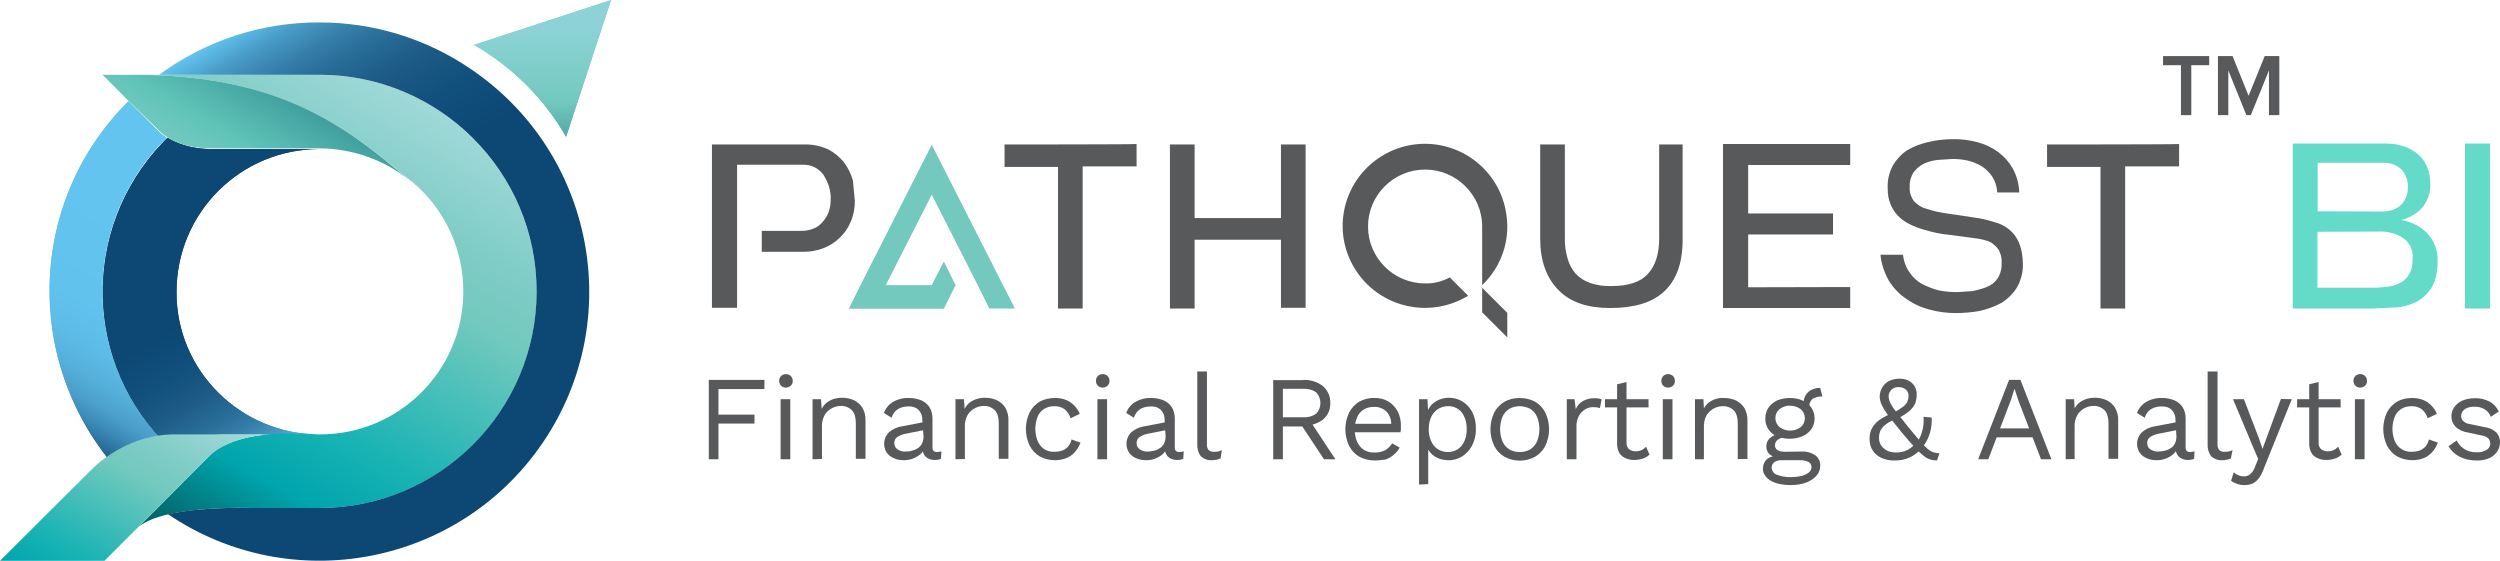
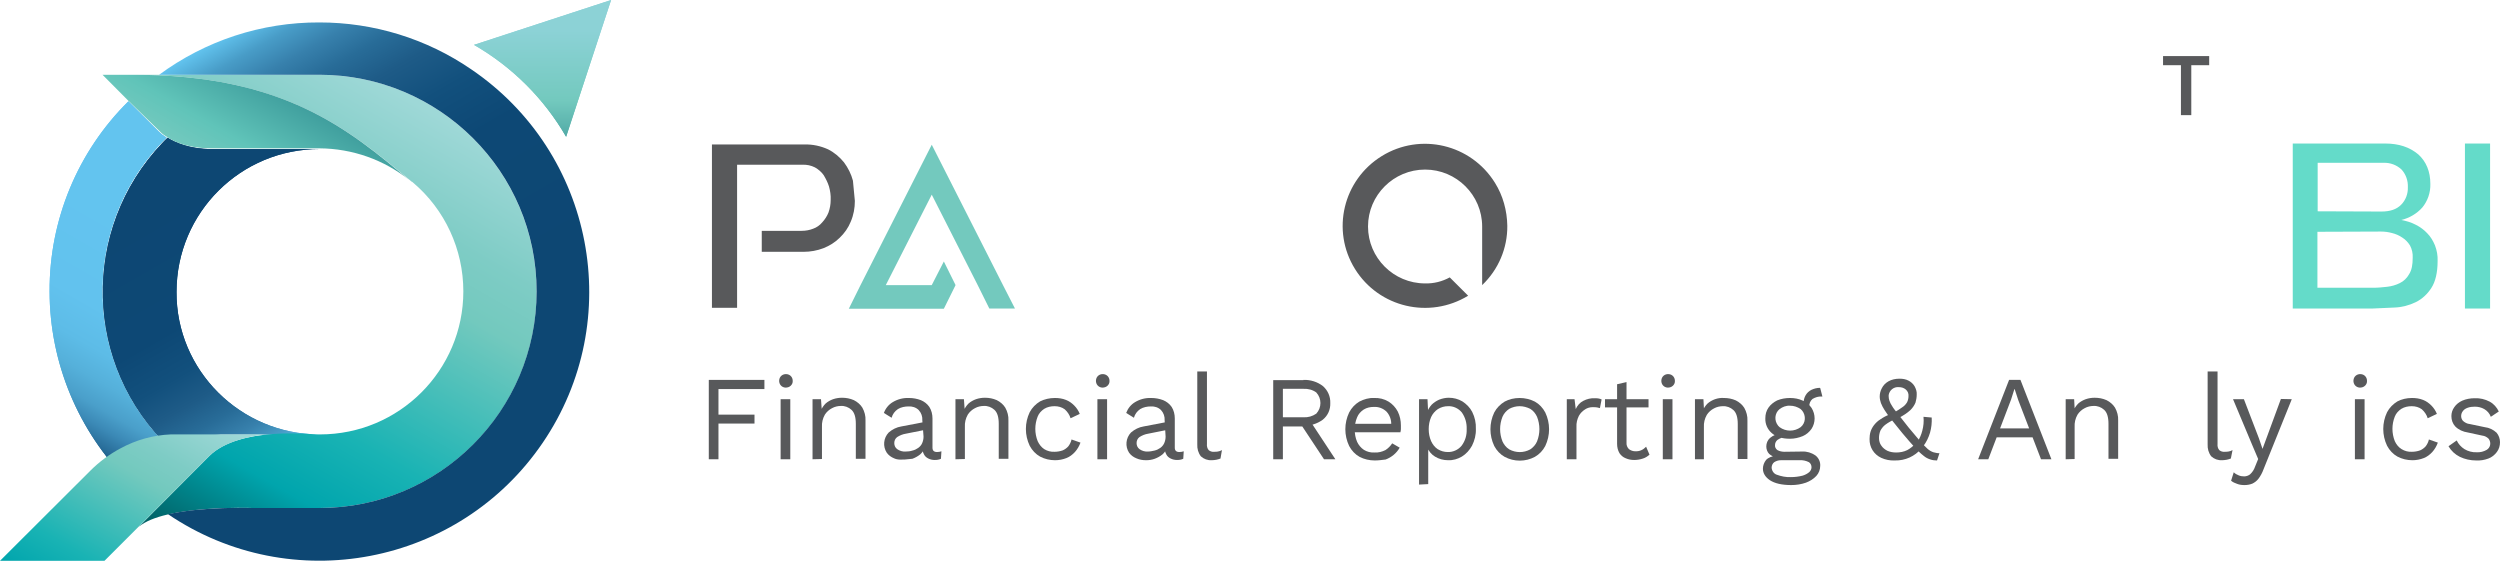
<svg xmlns="http://www.w3.org/2000/svg" width="847" height="190" viewBox="0 0 847 190" fill="none">
  <path d="M258.983 131.815H243.416V140.477H255.624V143.501H243.416V155.596H240.139V128.709H258.983V131.815Z" fill="#58595B" />
  <path d="M266.112 131.325C264.801 131.243 263.9 130.181 263.982 128.873C264.064 127.566 265.129 126.667 266.44 126.748C267.751 126.83 268.652 127.892 268.57 129.2C268.57 129.772 268.324 130.262 267.914 130.671C267.423 131.161 266.767 131.325 266.112 131.325ZM267.751 135.247V155.596H264.473V135.247H267.751Z" fill="#58595B" />
  <path d="M275.287 155.596V135.247H278.155L278.482 139.824L277.991 139.333C278.4 138.353 278.974 137.454 279.711 136.718C280.449 136.064 281.35 135.574 282.251 135.247C283.234 134.92 284.218 134.757 285.283 134.757C286.675 134.757 287.986 135.002 289.297 135.574C290.444 136.146 291.509 137.045 292.165 138.107C292.902 139.415 293.312 140.968 293.23 142.439V155.432H289.953V143.583C289.953 141.294 289.461 139.742 288.478 138.843C287.495 137.944 286.184 137.454 284.873 137.535C283.89 137.535 282.825 137.78 281.923 138.271C280.94 138.761 280.039 139.578 279.466 140.477C278.728 141.785 278.4 143.174 278.482 144.645V155.514L275.287 155.596Z" fill="#58595B" />
-   <path d="M312.484 142.439C312.566 141.131 312.156 139.906 311.255 138.925C310.354 138.026 309.043 137.617 307.814 137.699C306.585 137.699 305.274 137.944 304.209 138.598C303.144 139.333 302.407 140.314 302.079 141.54L299.457 139.906C300.031 138.353 301.096 137.045 302.488 136.228C304.127 135.247 306.011 134.757 307.978 134.839C309.371 134.839 310.682 135.084 311.992 135.574C313.139 136.065 314.123 136.8 314.86 137.863C315.597 139.007 315.925 140.396 315.925 141.785V151.673C315.925 152.654 316.417 153.144 317.482 153.144C317.973 153.144 318.465 153.063 318.957 152.899L318.793 155.432C318.137 155.759 317.4 155.841 316.663 155.841C315.925 155.841 315.188 155.678 314.532 155.351C313.877 155.024 313.385 154.615 313.058 153.961C312.648 153.226 312.484 152.49 312.566 151.673V151.265L313.385 151.346C313.139 152.327 312.566 153.226 311.747 153.961C310.927 154.615 310.026 155.106 309.125 155.432C308.224 155.759 307.24 155.923 306.257 155.923C305.11 155.923 303.963 155.759 302.898 155.269C301.915 154.86 301.096 154.288 300.44 153.389C299.047 151.265 299.293 148.404 301.096 146.525C302.325 145.463 303.799 144.727 305.356 144.482L313.467 142.929V145.626L306.913 146.933C305.848 147.097 304.864 147.506 303.963 148.078C303.308 148.568 302.98 149.303 302.98 150.121C302.98 150.938 303.308 151.673 303.963 152.164C304.783 152.736 305.766 153.063 306.831 152.981C307.568 152.981 308.387 152.899 309.125 152.654C309.862 152.49 310.518 152.164 311.091 151.755C311.665 151.346 312.156 150.774 312.402 150.202C312.73 149.467 312.894 148.731 312.894 147.914L312.484 142.439Z" fill="#58595B" />
+   <path d="M312.484 142.439C312.566 141.131 312.156 139.906 311.255 138.925C310.354 138.026 309.043 137.617 307.814 137.699C306.585 137.699 305.274 137.944 304.209 138.598C303.144 139.333 302.407 140.314 302.079 141.54L299.457 139.906C300.031 138.353 301.096 137.045 302.488 136.228C304.127 135.247 306.011 134.757 307.978 134.839C309.371 134.839 310.682 135.084 311.992 135.574C313.139 136.065 314.123 136.8 314.86 137.863C315.597 139.007 315.925 140.396 315.925 141.785V151.673C315.925 152.654 316.417 153.144 317.482 153.144C317.973 153.144 318.465 153.063 318.957 152.899L318.793 155.432C318.137 155.759 317.4 155.841 316.663 155.841C315.925 155.841 315.188 155.678 314.532 155.351C313.877 155.024 313.385 154.615 313.058 153.961C312.648 153.226 312.484 152.49 312.566 151.673V151.265L313.385 151.346C313.139 152.327 312.566 153.226 311.747 153.961C310.927 154.615 310.026 155.106 309.125 155.432C305.11 155.923 303.963 155.759 302.898 155.269C301.915 154.86 301.096 154.288 300.44 153.389C299.047 151.265 299.293 148.404 301.096 146.525C302.325 145.463 303.799 144.727 305.356 144.482L313.467 142.929V145.626L306.913 146.933C305.848 147.097 304.864 147.506 303.963 148.078C303.308 148.568 302.98 149.303 302.98 150.121C302.98 150.938 303.308 151.673 303.963 152.164C304.783 152.736 305.766 153.063 306.831 152.981C307.568 152.981 308.387 152.899 309.125 152.654C309.862 152.49 310.518 152.164 311.091 151.755C311.665 151.346 312.156 150.774 312.402 150.202C312.73 149.467 312.894 148.731 312.894 147.914L312.484 142.439Z" fill="#58595B" />
  <path d="M323.709 155.596V135.247H326.577L326.904 139.824L326.413 139.333C326.822 138.353 327.396 137.454 328.133 136.718C328.871 136.064 329.772 135.574 330.673 135.247C331.656 134.92 332.639 134.757 333.705 134.757C335.097 134.757 336.408 135.002 337.719 135.574C338.866 136.146 339.931 137.045 340.587 138.107C341.324 139.415 341.734 140.968 341.652 142.439V155.432H338.375V143.583C338.375 141.294 337.883 139.742 336.9 138.843C335.917 137.944 334.606 137.454 333.295 137.535C332.312 137.535 331.247 137.78 330.345 138.271C329.362 138.761 328.461 139.578 327.887 140.477C327.15 141.785 326.822 143.174 326.904 144.645V155.514L323.709 155.596Z" fill="#58595B" />
  <path d="M357.382 134.839C358.692 134.839 359.921 135.002 361.15 135.493C362.215 135.901 363.117 136.555 363.936 137.372C364.755 138.189 365.411 139.17 365.82 140.232L362.707 141.703C362.379 140.559 361.642 139.497 360.741 138.68C359.757 137.944 358.529 137.617 357.3 137.617C356.071 137.617 354.842 137.863 353.777 138.516C352.793 139.17 351.974 140.069 351.564 141.131C350.499 143.828 350.499 146.77 351.564 149.467C352.056 150.529 352.793 151.51 353.777 152.164C354.842 152.817 356.071 153.144 357.3 153.062C358.201 153.062 359.184 152.899 360.085 152.572C360.823 152.245 361.478 151.755 361.97 151.183C362.461 150.529 362.871 149.712 363.035 148.895L366.066 149.957C365.656 151.101 365.001 152.245 364.182 153.144C363.362 154.043 362.379 154.779 361.314 155.187C360.085 155.678 358.774 155.923 357.463 155.923C355.661 155.923 353.94 155.514 352.384 154.697C350.909 153.88 349.68 152.572 348.861 151.019C347.14 147.424 347.14 143.256 348.861 139.66C349.68 138.108 350.909 136.882 352.384 135.983C353.858 135.247 355.579 134.839 357.382 134.839Z" fill="#58595B" />
  <path d="M373.44 131.325C372.129 131.243 371.228 130.181 371.31 128.873C371.392 127.566 372.457 126.667 373.768 126.748C375.079 126.83 375.98 127.892 375.898 129.2C375.898 129.772 375.652 130.262 375.242 130.671C374.751 131.161 374.095 131.325 373.44 131.325ZM375.079 135.247V155.596H371.801V135.247H375.079Z" fill="#58595B" />
  <path d="M394.578 142.439C394.66 141.131 394.25 139.906 393.349 138.925C392.448 138.026 391.137 137.617 389.908 137.699C388.679 137.699 387.368 137.944 386.303 138.598C385.238 139.333 384.5 140.314 384.173 141.54L381.551 139.906C382.124 138.353 383.189 137.045 384.582 136.228C386.221 135.247 388.105 134.757 390.072 134.839C391.464 134.839 392.775 135.084 394.086 135.574C395.233 136.065 396.216 136.8 396.954 137.863C397.691 139.007 398.019 140.396 398.019 141.785V151.673C398.019 152.654 398.51 153.144 399.575 153.144C400.067 153.144 400.559 153.063 401.05 152.899L400.886 155.432C400.231 155.759 399.494 155.841 398.756 155.841C398.019 155.841 397.281 155.678 396.626 155.351C395.971 155.024 395.479 154.615 395.151 153.961C394.742 153.226 394.578 152.49 394.66 151.673V151.265L395.479 151.346C395.233 152.327 394.66 153.226 393.84 153.961C393.021 154.615 392.12 155.106 391.219 155.432C390.317 155.759 389.334 155.923 388.351 155.923C387.204 155.923 386.057 155.759 384.992 155.269C384.009 154.86 383.189 154.288 382.534 153.389C381.141 151.265 381.387 148.404 383.189 146.525C384.418 145.463 385.893 144.727 387.45 144.482L395.561 142.929V145.626L389.006 146.933C387.941 147.097 386.958 147.506 386.057 148.078C385.402 148.568 385.074 149.303 385.074 150.121C385.074 150.938 385.402 151.673 386.057 152.164C386.876 152.736 387.859 153.063 388.925 152.981C389.662 152.981 390.399 152.817 391.137 152.654C391.874 152.49 392.529 152.164 393.103 151.755C393.676 151.346 394.086 150.856 394.414 150.202C394.742 149.467 394.905 148.731 394.905 147.914L394.578 142.439Z" fill="#58595B" />
  <path d="M408.916 125.85V150.366C408.834 151.101 408.998 151.918 409.49 152.49C409.981 152.899 410.637 153.144 411.292 153.063C411.784 153.063 412.194 153.063 412.603 152.981C413.095 152.899 413.586 152.736 413.996 152.49L413.504 155.351C413.013 155.514 412.603 155.678 412.112 155.759C411.62 155.841 411.047 155.923 410.555 155.923C409.162 156.004 407.851 155.514 406.868 154.615C405.967 153.471 405.557 152 405.639 150.529V125.85H408.916Z" fill="#58595B" />
  <path d="M441.607 128.71C443.983 128.628 446.359 129.364 448.243 130.834C449.882 132.305 450.783 134.348 450.701 136.555C450.783 138.761 449.882 140.804 448.161 142.194C446.277 143.583 443.901 144.318 441.525 144.237L441.279 144.482H434.642V155.596H431.365V128.791H441.607V128.71ZM441.607 141.376C443.163 141.458 444.638 141.05 445.949 140.151C447.833 138.108 447.833 135.002 445.949 132.959C444.72 132.06 443.163 131.652 441.607 131.733H434.642V141.376H441.607ZM443.491 142.03L452.421 155.596H448.571L440.787 143.828L443.491 142.03Z" fill="#58595B" />
  <path d="M465.776 156.004C463.973 156.004 462.171 155.596 460.614 154.779C459.139 153.961 457.91 152.654 457.091 151.101C455.371 147.505 455.371 143.338 457.091 139.742C457.91 138.189 459.057 136.964 460.532 136.065C462.089 135.247 463.809 134.757 465.53 134.839C467.251 134.757 468.971 135.166 470.446 136.065C471.757 136.882 472.822 138.026 473.559 139.415C474.297 140.886 474.624 142.521 474.624 144.155C474.624 144.645 474.624 145.054 474.624 145.381C474.624 145.708 474.542 146.035 474.46 146.443H457.91V143.583H472.986L471.347 143.91C471.429 142.275 470.855 140.641 469.708 139.415C468.561 138.353 467.087 137.781 465.448 137.862C464.219 137.862 463.072 138.108 462.007 138.761C461.024 139.415 460.205 140.314 459.795 141.376C459.221 142.684 458.976 144.155 458.976 145.544C458.976 146.933 459.221 148.404 459.795 149.712C460.286 150.774 461.106 151.755 462.089 152.409C463.154 153.062 464.383 153.389 465.694 153.308C467.005 153.389 468.234 153.062 469.381 152.49C470.282 151.918 471.101 151.101 471.675 150.202L474.215 151.673C473.15 153.553 471.429 154.942 469.463 155.678C468.234 155.841 467.005 156.004 465.776 156.004Z" fill="#58595B" />
  <path d="M480.77 164.176V135.247H483.637L483.883 140.232L483.473 139.66C483.801 138.761 484.374 137.862 485.03 137.127C485.767 136.391 486.668 135.819 487.57 135.411C488.635 135.002 489.7 134.757 490.847 134.757C492.486 134.757 494.042 135.165 495.435 135.983C496.828 136.882 498.057 138.107 498.794 139.578C499.695 141.376 500.105 143.337 500.023 145.299C500.105 147.26 499.613 149.221 498.712 151.019C497.893 152.49 496.746 153.798 495.271 154.697C493.878 155.514 492.24 156.004 490.601 155.922C489.044 155.922 487.488 155.514 486.177 154.697C484.948 153.961 484.047 152.817 483.473 151.51L483.883 150.856V164.013L480.77 164.176ZM490.437 153.144C492.24 153.226 494.042 152.408 495.189 151.019C496.418 149.385 496.992 147.424 496.91 145.38C496.992 143.337 496.418 141.376 495.271 139.742C494.124 138.353 492.404 137.535 490.601 137.617C489.372 137.617 488.225 137.944 487.16 138.598C486.177 139.251 485.358 140.232 484.866 141.294C484.293 142.602 484.047 143.991 484.047 145.38C484.047 146.77 484.293 148.159 484.866 149.467C485.358 150.529 486.095 151.51 487.078 152.163C488.143 152.817 489.29 153.144 490.437 153.144Z" fill="#58595B" />
  <path d="M514.852 134.839C516.655 134.839 518.375 135.247 520.014 136.065C521.489 136.882 522.718 138.189 523.537 139.742C525.257 143.338 525.257 147.506 523.537 151.101C522.718 152.654 521.571 153.88 520.014 154.779C516.819 156.495 512.968 156.495 509.772 154.779C508.298 153.961 507.069 152.654 506.249 151.101C504.529 147.506 504.529 143.338 506.249 139.742C507.069 138.189 508.298 136.964 509.772 136.065C511.247 135.247 513.05 134.839 514.852 134.839ZM514.852 137.617C513.623 137.617 512.394 137.944 511.329 138.516C510.346 139.17 509.527 140.069 509.035 141.213C507.97 143.91 507.97 146.852 509.035 149.549C509.527 150.611 510.264 151.592 511.329 152.245C513.541 153.471 516.245 153.471 518.457 152.245C519.44 151.592 520.26 150.693 520.751 149.549C521.816 146.852 521.816 143.91 520.751 141.213C520.26 140.151 519.522 139.17 518.457 138.516C517.31 137.944 516.081 137.617 514.852 137.617Z" fill="#58595B" />
  <path d="M530.83 155.596V135.247H533.452L533.861 138.598C534.353 137.454 535.254 136.392 536.401 135.819C537.63 135.166 539.023 134.839 540.416 134.921C540.826 134.921 541.153 134.921 541.563 135.002C541.973 135.084 542.3 135.166 542.628 135.329L542.055 138.271C541.727 138.189 541.399 138.108 541.071 138.026C540.58 137.944 540.088 137.944 539.597 137.944C538.695 137.944 537.794 138.189 537.057 138.68C536.156 139.252 535.418 139.987 534.927 140.886C534.353 142.03 534.025 143.338 534.107 144.645V155.596H530.83Z" fill="#58595B" />
  <path d="M558.521 135.247V138.026H543.773V135.247H558.521ZM551.065 129.445V149.957C550.983 150.774 551.311 151.592 551.885 152.164C552.54 152.654 553.277 152.899 554.097 152.899C554.834 152.899 555.489 152.817 556.145 152.49C556.718 152.245 557.21 151.837 557.702 151.346L558.849 154.043C558.193 154.615 557.456 155.106 556.637 155.351C555.653 155.678 554.67 155.841 553.687 155.841C552.704 155.841 551.721 155.678 550.819 155.269C549.918 154.942 549.181 154.288 548.689 153.553C548.116 152.572 547.87 151.51 547.87 150.366V130.181L551.065 129.445Z" fill="#58595B" />
  <path d="M564.995 131.325C563.684 131.243 562.783 130.181 562.865 128.873C562.946 127.566 564.012 126.667 565.322 126.748C566.633 126.83 567.534 127.892 567.453 129.2C567.453 129.772 567.207 130.262 566.797 130.671C566.306 131.161 565.65 131.325 564.995 131.325ZM566.633 135.247V155.596H563.356V135.247H566.633Z" fill="#58595B" />
  <path d="M574.252 155.596V135.247H577.12L577.365 139.824L576.792 139.333C577.201 138.353 577.775 137.454 578.512 136.718C579.25 136.065 580.151 135.574 581.052 135.247C582.035 134.92 583.019 134.757 584.084 134.839C585.476 134.839 586.787 135.084 588.098 135.656C589.245 136.228 590.31 137.127 590.966 138.189C591.703 139.497 592.113 141.049 592.031 142.52V155.514H588.754V143.665C588.754 141.376 588.262 139.824 587.279 138.925C586.296 138.026 584.985 137.535 583.674 137.617C582.691 137.617 581.626 137.862 580.724 138.353C579.741 138.843 578.84 139.66 578.267 140.559C577.529 141.867 577.201 143.256 577.283 144.727V155.596H574.252Z" fill="#58595B" />
  <path d="M610.548 152.98C612.187 152.899 613.744 153.389 615.054 154.288C616.12 155.105 616.775 156.413 616.693 157.802C616.693 159.11 616.201 160.335 615.382 161.234C614.399 162.297 613.17 163.032 611.859 163.522C610.22 164.094 608.582 164.34 606.861 164.34C603.666 164.34 601.29 163.768 599.651 162.705C598.095 161.643 597.275 160.335 597.275 158.783C597.275 157.72 597.685 156.658 598.34 155.841C599.078 155.023 600.307 154.533 602.027 154.37L601.782 155.023C600.88 154.778 600.061 154.37 599.406 153.798C598.75 153.144 598.422 152.163 598.422 151.264C598.422 150.202 598.832 149.14 599.651 148.404C600.717 147.505 601.945 147.015 603.338 146.933L605.469 148.077H605.059C603.994 148.077 603.011 148.486 602.191 149.058C601.7 149.466 601.372 150.12 601.372 150.774C601.29 151.428 601.618 152.082 602.191 152.49C602.929 152.899 603.748 153.062 604.567 153.062L610.548 152.98ZM606.452 134.839C607.926 134.839 609.401 135.084 610.794 135.737C612.023 136.228 613.006 137.127 613.744 138.189C615.136 140.396 615.136 143.174 613.744 145.299C613.006 146.361 611.941 147.26 610.794 147.75C609.401 148.322 607.926 148.649 606.452 148.649C603.748 148.649 601.7 147.996 600.225 146.688C598.832 145.462 598.013 143.664 598.095 141.703C598.095 140.395 598.422 139.17 599.16 138.107C599.897 137.045 600.962 136.228 602.109 135.656C603.502 135.084 604.977 134.839 606.452 134.839ZM606.779 161.643C608.09 161.643 609.401 161.479 610.712 161.153C611.531 160.907 612.351 160.499 613.006 159.927C613.416 159.518 613.744 158.946 613.744 158.292C613.744 157.639 613.416 156.903 612.842 156.576C611.859 156.086 610.794 155.841 609.647 155.922H603.338C602.519 155.922 601.782 156.168 601.126 156.576C600.553 156.985 600.225 157.72 600.225 158.456C600.307 159.518 600.962 160.499 601.945 160.826C603.502 161.398 605.141 161.725 606.779 161.643ZM606.452 137.454C605.141 137.372 603.912 137.862 602.929 138.598C601.208 139.987 601.044 142.52 602.437 144.236C602.601 144.4 602.765 144.563 602.929 144.727C605.059 146.279 607.926 146.279 610.057 144.727C611.777 143.337 611.941 140.804 610.548 139.088C610.384 138.925 610.22 138.761 610.057 138.598C608.992 137.862 607.763 137.454 606.452 137.454ZM616.693 131.488L617.43 134.348H617.185C616.12 134.266 615.054 134.593 614.071 135.165C613.334 135.819 612.924 136.718 613.006 137.699L611.04 136.636C611.04 135.656 611.286 134.675 611.777 133.858C612.269 133.041 612.924 132.469 613.744 132.06C614.645 131.651 615.546 131.406 616.529 131.406L616.693 131.488Z" fill="#58595B" />
  <path d="M641.928 156.005C640.371 156.086 638.733 155.759 637.34 155.106C634.882 153.962 633.325 151.51 633.407 148.731C633.407 147.914 633.489 147.097 633.735 146.28C633.981 145.463 634.391 144.727 634.882 144.073C635.456 143.338 636.193 142.602 637.012 142.112C638.077 141.377 639.143 140.805 640.29 140.396L642.01 139.579C642.911 139.088 643.731 138.516 644.55 137.944C645.205 137.536 645.697 136.964 646.107 136.31C646.434 135.656 646.598 134.921 646.598 134.185C646.68 133.368 646.352 132.551 645.697 131.979C645.041 131.407 644.222 131.161 643.321 131.161C641.6 130.998 640.126 132.224 639.88 133.858C639.88 134.022 639.88 134.185 639.88 134.267C639.88 134.757 639.962 135.248 640.126 135.738C640.371 136.392 640.617 136.964 641.027 137.536C641.437 138.271 642.174 139.17 643.075 140.314C643.976 141.458 645.205 143.011 646.68 144.891C648.237 146.77 649.548 148.323 650.531 149.467C651.35 150.366 652.169 151.265 653.071 152.082C653.644 152.572 654.3 152.981 655.037 153.226C655.692 153.389 656.348 153.553 657.085 153.553L656.266 156.005C655.529 156.005 654.791 155.923 654.054 155.678C653.235 155.433 652.415 155.024 651.76 154.452C650.695 153.635 649.712 152.654 648.81 151.673C647.663 150.448 646.189 148.731 644.468 146.688C642.993 144.891 641.764 143.338 640.781 142.112C639.798 140.886 639.061 139.824 638.487 138.925C637.995 138.189 637.586 137.372 637.258 136.555C637.012 135.82 636.848 135.084 636.848 134.349C636.848 133.368 637.094 132.387 637.586 131.488C638.077 130.508 638.815 129.772 639.798 129.2C640.945 128.546 642.256 128.301 643.567 128.301C644.632 128.301 645.697 128.465 646.598 128.955C647.417 129.364 648.155 130.017 648.646 130.835C649.138 131.734 649.466 132.714 649.384 133.695C649.384 134.594 649.22 135.574 648.974 136.392C648.564 137.372 647.991 138.189 647.254 138.925C646.107 139.987 644.796 140.805 643.403 141.54L642.01 142.03C640.863 142.521 639.716 143.174 638.733 143.91C638.077 144.4 637.504 145.136 637.094 145.871C636.767 146.688 636.603 147.506 636.603 148.405C636.603 149.303 636.848 150.284 637.422 151.02C637.914 151.755 638.651 152.327 639.47 152.736C640.371 153.144 641.437 153.308 642.42 153.308C643.731 153.308 645.042 153.063 646.189 152.491C647.254 151.919 648.237 151.101 649.056 150.202L649.63 149.712C650.367 148.568 650.941 147.26 651.268 145.953C651.678 144.4 651.842 142.848 651.678 141.213L654.463 141.458C654.545 143.174 654.382 144.891 653.89 146.607C653.398 148.241 652.661 149.794 651.596 151.183L650.94 152C648.728 154.615 645.451 156.086 642.01 156.005H641.928Z" fill="#58595B" />
  <path d="M670.193 155.596L680.68 128.709H684.531L695.018 155.596H691.495L683.794 135.574L682.565 131.815H682.483L681.336 135.411L673.634 155.596H670.193ZM675.273 148.159V145.135H689.693V148.159H675.273Z" fill="#58595B" />
  <path d="M699.852 155.596V135.247H702.719L702.965 139.824L702.391 139.333C702.801 138.353 703.375 137.454 704.112 136.718C704.849 136.064 705.751 135.574 706.652 135.247C707.635 134.92 708.618 134.757 709.683 134.757C711.076 134.757 712.387 135.002 713.698 135.574C714.845 136.146 715.91 137.045 716.565 138.107C717.303 139.415 717.712 140.968 717.63 142.439V155.432H714.353V143.583C714.353 141.294 713.862 139.742 712.878 138.843C711.895 137.944 710.584 137.454 709.274 137.535C708.29 137.535 707.225 137.78 706.324 138.271C705.341 138.761 704.44 139.578 703.866 140.477C703.129 141.785 702.801 143.174 702.883 144.645V155.514L699.852 155.596Z" fill="#58595B" />
-   <path d="M737.049 142.439C737.13 141.131 736.721 139.906 735.82 138.925C734.918 138.026 733.607 137.617 732.378 137.699C731.15 137.699 729.839 137.944 728.773 138.598C727.708 139.333 726.971 140.314 726.643 141.54L724.021 139.906C724.595 138.353 725.66 137.045 727.053 136.228C728.692 135.247 730.576 134.757 732.542 134.839C733.935 134.839 735.246 135.084 736.557 135.574C737.704 136.065 738.687 136.8 739.425 137.863C740.162 139.007 740.49 140.396 740.49 141.785V151.673C740.49 152.654 740.981 153.144 742.046 153.144C742.538 153.144 743.03 153.063 743.521 152.899L743.357 155.432C742.702 155.759 741.964 155.841 741.227 155.841C740.49 155.841 739.752 155.678 739.097 155.351C738.441 155.024 737.95 154.615 737.622 153.961C737.212 153.226 737.049 152.49 737.049 151.673V151.265L737.868 151.346C737.622 152.327 737.049 153.226 736.229 153.961C735.41 154.615 734.509 155.106 733.607 155.432C732.706 155.759 731.723 155.923 730.74 155.923C729.593 155.923 728.446 155.759 727.381 155.269C726.397 154.86 725.578 154.288 724.923 153.389C723.53 151.265 723.776 148.404 725.578 146.525C726.807 145.463 728.282 144.727 729.839 144.482L737.95 142.929V145.626L731.395 146.933C730.33 147.097 729.347 147.506 728.446 148.078C727.79 148.568 727.463 149.303 727.463 150.121C727.463 150.938 727.79 151.673 728.446 152.164C729.265 152.736 730.248 153.063 731.313 152.981C732.051 152.981 732.87 152.817 733.607 152.654C734.345 152.49 735 152.164 735.574 151.755C736.147 151.346 736.557 150.856 736.885 150.202C737.212 149.467 737.376 148.731 737.376 147.914L737.049 142.439Z" fill="#58595B" />
  <path d="M751.305 125.85V150.366C751.223 151.101 751.387 151.918 751.878 152.49C752.37 152.899 753.025 153.144 753.681 153.063C754.173 153.063 754.582 153.063 754.992 152.981C755.483 152.899 755.975 152.736 756.385 152.49L755.811 155.351C755.32 155.514 754.91 155.678 754.418 155.759C753.927 155.841 753.353 155.923 752.862 155.923C751.469 156.004 750.158 155.514 749.175 154.615C748.274 153.471 747.864 152 747.946 150.529V125.85H751.305Z" fill="#58595B" />
  <path d="M776.457 135.247L766.871 159.028C766.462 160.172 765.888 161.234 765.151 162.215C764.577 162.95 763.922 163.441 763.103 163.849C762.283 164.176 761.382 164.34 760.481 164.34C759.58 164.34 758.76 164.258 757.941 163.931C757.203 163.686 756.466 163.359 755.893 162.869L756.794 160.009C757.285 160.499 757.859 160.826 758.514 161.071C759.088 161.316 759.743 161.398 760.317 161.398C761.054 161.398 761.71 161.153 762.283 160.744C763.103 160.009 763.676 159.11 764.004 158.129L765.069 155.514L763.021 150.692L756.548 135.247H760.235L765.315 148.486L766.544 152.082L768.018 148.077L772.77 135.166L776.457 135.247Z" fill="#58595B" />
-   <path d="M793.007 135.247V138.026H778.26V135.247H793.007ZM785.552 129.445V149.957C785.47 150.774 785.797 151.592 786.371 152.164C787.026 152.654 787.764 152.899 788.583 152.899C789.32 152.899 789.976 152.817 790.631 152.49C791.205 152.245 791.696 151.837 792.188 151.346L793.335 154.043C792.68 154.615 791.942 155.106 791.123 155.351C790.14 155.678 789.157 155.841 788.173 155.841C787.19 155.841 786.207 155.678 785.306 155.269C784.405 154.942 783.667 154.288 783.176 153.553C782.602 152.572 782.356 151.51 782.356 150.366V130.181L785.552 129.445Z" fill="#58595B" />
  <path d="M799.481 131.325C798.17 131.243 797.269 130.181 797.351 128.873C797.433 127.566 798.498 126.667 799.809 126.748C801.12 126.83 802.021 127.892 801.939 129.2C801.939 129.772 801.693 130.262 801.283 130.671C800.792 131.161 800.136 131.325 799.481 131.325ZM801.12 135.247V155.596H797.842V135.247H801.12Z" fill="#58595B" />
  <path d="M817.177 134.839C818.488 134.839 819.717 135.002 820.945 135.493C822.011 135.901 822.912 136.555 823.731 137.372C824.551 138.189 825.206 139.17 825.616 140.232L822.502 141.703C822.174 140.559 821.437 139.497 820.536 138.68C819.553 137.944 818.324 137.617 817.095 137.617C815.866 137.617 814.637 137.863 813.572 138.516C812.588 139.17 811.769 140.069 811.36 141.131C810.294 143.828 810.294 146.77 811.36 149.467C811.851 150.529 812.588 151.51 813.654 152.164C814.719 152.817 815.948 153.144 817.177 153.062C818.078 153.062 819.061 152.899 819.962 152.572C820.7 152.245 821.355 151.755 821.847 151.183C822.338 150.529 822.748 149.712 822.912 148.895L825.943 149.957C825.534 151.101 824.878 152.245 824.059 153.144C823.24 154.043 822.256 154.779 821.191 155.187C819.962 155.678 818.651 155.923 817.34 155.923C815.538 155.923 813.817 155.514 812.261 154.697C810.786 153.88 809.557 152.572 808.738 151.019C807.017 147.424 807.017 143.256 808.738 139.66C809.557 138.108 810.786 136.882 812.261 135.983C813.654 135.247 815.374 134.839 817.177 134.839Z" fill="#58595B" />
  <path d="M838.889 156.004C837.005 156.004 835.12 155.596 833.4 154.778C831.761 153.961 830.45 152.735 829.549 151.183L832.334 149.221C832.908 150.447 833.809 151.428 834.956 152.163C836.185 152.899 837.66 153.308 839.135 153.226C840.282 153.308 841.511 152.981 842.494 152.409C843.723 151.673 844.051 150.12 843.313 148.895C843.231 148.813 843.231 148.731 843.149 148.649C842.576 148.077 841.838 147.669 841.019 147.587L836.103 146.525C834.465 146.28 832.99 145.626 831.843 144.482C830.942 143.501 830.532 142.275 830.532 140.968C830.532 139.905 830.86 138.843 831.515 137.944C832.171 136.963 833.154 136.228 834.219 135.738C835.53 135.166 837.005 134.92 838.397 134.92C840.2 134.839 841.92 135.247 843.477 136.064C844.87 136.8 845.935 138.026 846.59 139.415L843.887 141.213C843.477 140.069 842.658 139.17 841.675 138.598C840.691 138.026 839.544 137.781 838.479 137.781C837.66 137.781 836.759 137.862 835.939 138.189C835.284 138.434 834.792 138.761 834.383 139.333C833.645 140.314 833.645 141.703 834.465 142.602C835.12 143.174 835.857 143.583 836.759 143.665L841.838 144.727C843.313 144.89 844.706 145.544 845.853 146.606C846.59 147.505 847 148.649 847 149.794C847 151.019 846.672 152.163 845.935 153.144C845.198 154.125 844.214 154.942 843.067 155.351C841.757 155.841 840.364 156.086 838.889 156.004Z" fill="#58595B" />
-   <path d="M510.674 105.992V114.327L502.153 105.828V97.493L510.674 105.992ZM340.34 48.951V56.551H358.447V104.521H366.803V56.387H385.074V48.787C385.074 48.951 340.34 48.951 340.34 48.951ZM433.987 48.951V73.876H404.737V48.951H396.38V104.521H404.737V81.23H433.987V104.275H442.344V48.951H433.987ZM562.126 48.951V80.822C562.126 85.97 560.897 89.974 558.276 92.835C555.818 95.531 551.721 96.921 545.986 96.921C543.528 97.002 541.07 96.675 538.694 95.858C536.81 95.204 535.171 94.142 533.778 92.671C532.549 91.2 531.566 89.402 531.075 87.523C530.419 85.235 530.091 82.865 530.173 80.495V48.951H521.816V80.822C521.816 88.422 523.947 94.142 528.043 98.31C532.14 102.478 537.957 104.357 545.576 104.357C553.606 104.357 559.75 102.559 563.847 98.719C567.943 94.878 570.074 89.157 570.074 81.23V48.951H562.126ZM592.277 97.329V79.433H621.035V72.323H592.277V55.897H626.852V48.787H583.756V104.357H626.852V97.248L592.277 97.329ZM683.957 82.047C683.22 80.413 682.155 78.942 680.762 77.798C679.369 76.654 677.812 75.837 676.01 75.346C674.208 74.774 672.405 74.284 670.521 73.957L662.491 72.731C659.87 72.404 657.248 71.996 654.708 71.342L651.677 70.443C650.775 70.035 649.956 69.544 649.219 68.891C648.481 68.319 647.908 67.501 647.58 66.602C647.089 65.54 646.925 64.396 647.007 63.252C646.925 61.454 647.416 59.738 648.399 58.267C649.383 57.041 650.53 56.06 651.922 55.407C653.397 54.753 654.872 54.344 656.511 54.181L661.426 53.854C663.229 53.854 665.031 54.017 666.752 54.426C668.39 54.835 670.029 55.488 671.504 56.387C672.897 57.286 674.044 58.512 675.027 59.901C676.01 61.536 676.584 63.334 676.666 65.213H684.121C684.039 62.435 683.302 59.656 681.991 57.205C680.762 54.998 679.123 53.118 677.075 51.566C674.945 50.013 672.569 48.869 670.111 48.215C667.325 47.48 664.458 47.071 661.59 47.153C658.805 47.153 655.937 47.48 653.233 48.133C650.775 48.706 648.399 49.605 646.269 50.83C644.221 52.138 642.582 53.936 641.353 55.979C640.042 58.43 639.387 61.127 639.551 63.906C639.551 65.703 639.797 67.42 640.452 69.054C641.026 70.525 641.845 71.832 642.91 72.977C643.975 74.121 645.286 75.101 646.761 75.837C648.317 76.654 650.038 77.308 651.759 77.798C654.708 78.697 657.739 79.351 660.771 79.596L669.947 80.822C671.012 80.985 672.077 81.23 673.142 81.557C674.126 81.802 675.027 82.374 675.764 83.11C676.584 83.764 677.239 84.581 677.567 85.561C678.058 86.706 678.222 87.931 678.14 89.239C678.222 91.037 677.731 92.835 676.747 94.387C675.846 95.695 674.617 96.675 673.061 97.248C671.504 97.901 669.865 98.31 668.145 98.637L663.147 98.964C661.017 98.964 658.968 98.8 656.92 98.392C654.954 97.901 653.069 97.166 651.267 96.267C649.546 95.286 648.072 93.979 647.007 92.344C645.696 90.546 644.958 88.422 644.713 86.297H637.093C637.421 89.402 638.404 92.426 639.96 95.123C641.435 97.493 643.402 99.617 645.778 101.17C648.072 102.886 650.775 104.112 653.561 104.848C656.511 105.665 659.542 106.073 662.573 106.073C665.359 106.073 668.063 105.828 670.766 105.338C673.306 104.766 675.764 103.867 678.058 102.641C680.188 101.334 682.073 99.454 683.384 97.329C684.777 94.796 685.514 91.854 685.35 88.994C685.268 86.542 684.859 84.172 683.957 82.047ZM693.543 48.951V56.551H711.65V104.521H720.007V56.387H738.277V48.787C738.441 48.951 693.543 48.951 693.543 48.951Z" fill="#58595B" />
  <path d="M343.863 104.52H335.178L331.245 96.594L315.678 65.948L300.112 96.594H315.678L319.775 88.585L323.708 96.512V96.675L319.775 104.602H287.576L291.509 96.675L315.678 49.032L339.848 96.675L343.863 104.52Z" fill="#73C9BE" />
  <path d="M502.154 96.594V76.736C502.154 66.112 493.47 57.45 482.819 57.45C472.168 57.45 463.483 66.112 463.483 76.736C463.483 87.359 472.168 96.022 482.819 96.022C485.768 96.103 488.636 95.368 491.176 93.978L497.402 100.189C484.294 108.198 467.17 104.194 459.059 91.118C450.948 78.043 455.044 60.963 468.153 52.873C481.262 44.783 498.386 48.869 506.497 61.944C509.201 66.275 510.593 71.342 510.675 76.49C510.757 84.09 507.644 91.364 502.154 96.594ZM289.626 68.073C289.626 70.443 289.216 72.813 288.233 75.101C287.414 77.144 286.103 79.024 284.465 80.576C282.908 82.129 281.023 83.273 278.975 84.09C276.845 84.907 274.551 85.316 272.257 85.316H258.083V78.207H271.601C272.994 78.207 274.305 77.961 275.534 77.471C276.681 77.062 277.746 76.327 278.565 75.346C279.467 74.366 280.204 73.222 280.696 71.996C281.187 70.606 281.433 69.217 281.433 67.746C281.515 66.194 281.269 64.641 280.86 63.17C280.45 61.862 279.794 60.555 279.057 59.329C278.32 58.267 277.255 57.368 276.108 56.714C274.797 56.06 273.322 55.733 271.847 55.815H249.726V104.275H241.205V48.95H272.585C275.288 48.869 277.992 49.441 280.532 50.585C282.662 51.647 284.465 53.2 285.939 54.998C287.332 56.877 288.397 59.002 288.971 61.209L289.626 68.073Z" fill="#58595B" />
  <path d="M57.515 151.837C53.746 153.716 50.387 156.25 47.52 159.273L43.587 163.196C26.463 146.035 16.795 122.826 16.795 98.637C16.713 74.529 26.299 51.321 43.505 34.323L53.664 44.456C54.484 45.273 55.385 46.009 56.45 46.581C27.61 75.101 27.364 121.518 55.958 150.366C56.532 150.856 57.023 151.346 57.515 151.837Z" fill="url(#paint0_linear_12496_12706)" />
  <path d="M108.23 147.178H74.72C68.739 147.505 62.922 149.058 57.678 151.918C28.265 124.051 27.118 77.798 54.975 48.46C55.548 47.888 56.122 47.234 56.777 46.662C59.481 48.297 64.397 50.503 71.689 50.503H108.394C81.52 50.421 59.809 72.077 59.809 98.882C59.645 125.441 81.438 147.178 108.23 147.178Z" fill="url(#paint1_linear_12496_12706)" />
  <path d="M57.515 151.837C53.746 153.716 50.387 156.25 47.52 159.273L43.587 163.196C26.463 146.035 16.795 122.826 16.795 98.637C16.713 74.529 26.299 51.321 43.505 34.323L53.664 44.456C54.484 45.273 55.385 46.009 56.45 46.581C27.61 75.101 27.364 121.518 55.958 150.366C56.532 150.856 57.023 151.346 57.515 151.837Z" fill="url(#paint2_linear_12496_12706)" />
  <path d="M108.23 147.178H74.72C68.739 147.505 62.922 149.058 57.678 151.918C28.265 124.051 27.118 77.798 54.975 48.46C55.548 47.888 56.122 47.234 56.777 46.662C59.481 48.297 64.397 50.503 71.689 50.503H108.394C81.52 50.421 59.809 72.077 59.809 98.882C59.645 125.441 81.438 147.178 108.23 147.178Z" fill="url(#paint3_linear_12496_12706)" />
  <path d="M181.805 98.718C181.887 139.17 149.033 172.022 108.477 172.103C108.395 172.103 108.395 172.103 108.313 172.103H85.209C85.209 172.103 55.714 171.041 47.029 178.478L46.128 179.377L70.953 154.452C81.03 144.4 105.691 147.179 107.494 147.179H108.395C135.268 147.179 156.98 125.441 156.98 98.718C156.98 84.499 150.753 71.015 139.939 61.862C139.775 61.699 139.611 61.536 139.447 61.536C139.283 61.372 139.037 61.209 138.873 61.045C118.145 43.884 96.106 25.334 45.227 25.334H108.231C148.869 25.334 181.723 58.185 181.805 98.718Z" fill="url(#paint4_linear_12496_12706)" />
  <path d="M90.615 147.179C88.813 147.179 76.933 148.568 70.952 154.452L35.394 190H0L30.724 159.355C33.673 156.413 37.115 153.88 40.801 151.918C46.045 149.058 51.862 147.424 57.843 147.179H90.615Z" fill="url(#paint5_linear_12496_12706)" />
  <path d="M138.708 61.045C130.106 54.099 119.373 50.34 108.23 50.258H71.525C64.233 50.258 59.318 48.297 56.614 46.417C55.631 45.845 54.647 45.11 53.91 44.293L43.505 34.159L34.738 25.334H45.225C96.186 25.334 118.144 43.884 138.708 61.045Z" fill="url(#paint6_linear_12496_12706)" />
  <path d="M108.23 7.6C88.649 7.518 69.641 13.729 53.91 25.333H108.23C148.868 25.333 181.804 58.185 181.804 98.718C181.804 139.252 148.868 172.103 108.23 172.103H85.126C85.126 172.103 68.822 171.531 56.942 174.228C98.726 202.503 155.504 191.634 183.852 150.039C212.2 108.443 201.304 51.729 159.601 23.454C144.444 13.075 126.583 7.6 108.23 7.6Z" fill="url(#paint7_linear_12496_12706)" />
  <path d="M191.8 46.336C184.344 33.424 173.529 22.637 160.584 15.2L207.039 0L191.8 46.336Z" fill="url(#paint8_linear_12496_12706)" />
  <path d="M191.8 46.336C184.344 33.424 173.529 22.637 160.584 15.2L207.039 0L191.8 46.336Z" fill="url(#paint9_linear_12496_12706)" />
  <path d="M776.785 104.52V48.623H808.001C812.753 48.623 816.358 49.849 819.307 52.301C822.011 54.753 823.404 58.103 823.404 62.353C823.486 65.213 822.503 68.073 820.7 70.279C818.816 72.404 816.276 73.875 813.572 74.529C815.293 74.856 816.931 75.346 818.488 76.163C819.963 76.899 821.274 77.879 822.339 79.023C823.486 80.168 824.305 81.557 824.961 83.109C825.616 84.826 825.944 86.624 825.862 88.421C825.862 92.344 825.124 95.449 823.732 97.574C822.421 99.617 820.618 101.333 818.406 102.396C816.194 103.458 813.736 104.112 811.278 104.193L803.986 104.52H776.785ZM806.772 71.669C809.803 71.669 811.934 70.933 813.49 69.38C815.047 67.828 815.866 65.621 815.784 63.415C815.866 61.209 815.129 59.084 813.654 57.449C812.015 55.897 809.803 55.079 807.591 55.161H785.224V71.587L806.772 71.669ZM785.142 78.533V97.492H804.15C805.707 97.492 807.181 97.329 808.738 97.165C810.213 97.002 811.688 96.593 812.999 95.94C814.391 95.286 815.457 94.224 816.194 92.916C817.095 91.527 817.423 89.729 817.423 87.277C817.505 85.888 817.177 84.417 816.522 83.191C815.866 82.129 814.965 81.148 813.9 80.495C812.835 79.759 811.688 79.269 810.377 78.942C809.148 78.615 807.919 78.451 806.69 78.451L785.142 78.533ZM835.12 104.52V48.623H843.641V104.52H835.12Z" fill="#64DBC9" />
  <path d="M742.41 39.01V22.09H748.47V19H732.84V22.09H738.9V39.01H742.41Z" fill="#58595B" />
-   <path d="M772.234 39.01V19H767.284L761.824 32.47L756.394 19H751.444V39.01H754.954V23.86L761.074 39.01H762.574L768.724 23.86V39.01H772.234Z" fill="#58595B" />
  <defs>
    <linearGradient id="paint0_linear_12496_12706" x1="16.966" y1="147.921" x2="72.708" y2="51.121" gradientUnits="userSpaceOnUse">
      <stop stop-color="#0D4773" />
      <stop offset="0.01" stop-color="#12507D" />
      <stop offset="0.05" stop-color="#296E9A" />
      <stop offset="0.1" stop-color="#3B89B6" />
      <stop offset="0.15" stop-color="#4A9FCA" />
      <stop offset="0.22" stop-color="#55B0DA" />
      <stop offset="0.3" stop-color="#5DBCE7" />
      <stop offset="0.41" stop-color="#62C2EE" />
      <stop offset="0.71" stop-color="#63C4EF" />
    </linearGradient>
    <linearGradient id="paint1_linear_12496_12706" x1="51.414" y1="49.499" x2="107.717" y2="147.263" gradientUnits="userSpaceOnUse">
      <stop offset="0.13" stop-color="#0D4773" />
      <stop offset="0.51" stop-color="#0D4875" />
      <stop offset="0.64" stop-color="#12507D" />
      <stop offset="0.73" stop-color="#1E5B87" />
      <stop offset="0.81" stop-color="#286C98" />
      <stop offset="0.88" stop-color="#3780AC" />
      <stop offset="0.94" stop-color="#489CC7" />
      <stop offset="0.99" stop-color="#5DBCE7" />
      <stop offset="1" stop-color="#63C4EF" />
    </linearGradient>
    <linearGradient id="paint2_linear_12496_12706" x1="16.966" y1="147.921" x2="72.708" y2="51.121" gradientUnits="userSpaceOnUse">
      <stop stop-color="#0D4773" />
      <stop offset="0.01" stop-color="#12507D" />
      <stop offset="0.05" stop-color="#296E9A" />
      <stop offset="0.1" stop-color="#3B89B6" />
      <stop offset="0.15" stop-color="#4A9FCA" />
      <stop offset="0.22" stop-color="#55B0DA" />
      <stop offset="0.3" stop-color="#5DBCE7" />
      <stop offset="0.41" stop-color="#62C2EE" />
      <stop offset="0.71" stop-color="#63C4EF" />
    </linearGradient>
    <linearGradient id="paint3_linear_12496_12706" x1="51.414" y1="49.499" x2="107.717" y2="147.263" gradientUnits="userSpaceOnUse">
      <stop offset="0.13" stop-color="#0D4773" />
      <stop offset="0.51" stop-color="#0D4875" />
      <stop offset="0.64" stop-color="#12507D" />
      <stop offset="0.73" stop-color="#1E5B87" />
      <stop offset="0.81" stop-color="#286C98" />
      <stop offset="0.88" stop-color="#3780AC" />
      <stop offset="0.94" stop-color="#489CC7" />
      <stop offset="0.99" stop-color="#5DBCE7" />
      <stop offset="1" stop-color="#63C4EF" />
    </linearGradient>
    <linearGradient id="paint4_linear_12496_12706" x1="49.977" y1="181.629" x2="136.978" y2="30.544" gradientUnits="userSpaceOnUse">
      <stop stop-color="#01585C" />
      <stop offset="0.21" stop-color="#00A5AD" />
      <stop offset="0.36" stop-color="#19B3B4" />
      <stop offset="0.68" stop-color="#73C9BE" />
      <stop offset="0.79" stop-color="#7ECCC5" />
      <stop offset="0.99" stop-color="#9ED8D7" />
    </linearGradient>
    <linearGradient id="paint5_linear_12496_12706" x1="24.672" y1="204.168" x2="65.751" y2="132.838" gradientUnits="userSpaceOnUse">
      <stop stop-color="#00A5AD" />
      <stop offset="0.19" stop-color="#19B3B4" />
      <stop offset="0.59" stop-color="#73C9BE" />
      <stop offset="0.71" stop-color="#7ECCC5" />
      <stop offset="0.94" stop-color="#9ED8D7" />
    </linearGradient>
    <linearGradient id="paint6_linear_12496_12706" x1="93.825" y1="30.889" x2="77.747" y2="58.8" gradientUnits="userSpaceOnUse">
      <stop stop-color="#409F9E" />
      <stop offset="0.65" stop-color="#60C4B9" />
      <stop offset="1" stop-color="#73C9BE" />
    </linearGradient>
    <linearGradient id="paint7_linear_12496_12706" x1="157.917" y1="175.401" x2="66.818" y2="17.223" gradientUnits="userSpaceOnUse">
      <stop offset="0.31" stop-color="#0D4773" />
      <stop offset="0.61" stop-color="#0D4875" />
      <stop offset="0.71" stop-color="#12507D" />
      <stop offset="0.79" stop-color="#1E5B87" />
      <stop offset="0.85" stop-color="#286C98" />
      <stop offset="0.9" stop-color="#3780AC" />
      <stop offset="0.95" stop-color="#489CC7" />
      <stop offset="0.99" stop-color="#5DBCE7" />
      <stop offset="1" stop-color="#63C4EF" />
    </linearGradient>
    <linearGradient id="paint8_linear_12496_12706" x1="183.815" y1="56.92" x2="183.815" y2="10.363" gradientUnits="userSpaceOnUse">
      <stop stop-color="#359092" />
      <stop offset="0.49" stop-color="#73C9BE" />
      <stop offset="1" stop-color="#8CD2D6" />
    </linearGradient>
    <linearGradient id="paint9_linear_12496_12706" x1="183.815" y1="56.92" x2="183.815" y2="10.363" gradientUnits="userSpaceOnUse">
      <stop stop-color="#359092" />
      <stop offset="0.49" stop-color="#73C9BE" />
      <stop offset="1" stop-color="#8CD2D6" />
    </linearGradient>
  </defs>
</svg>